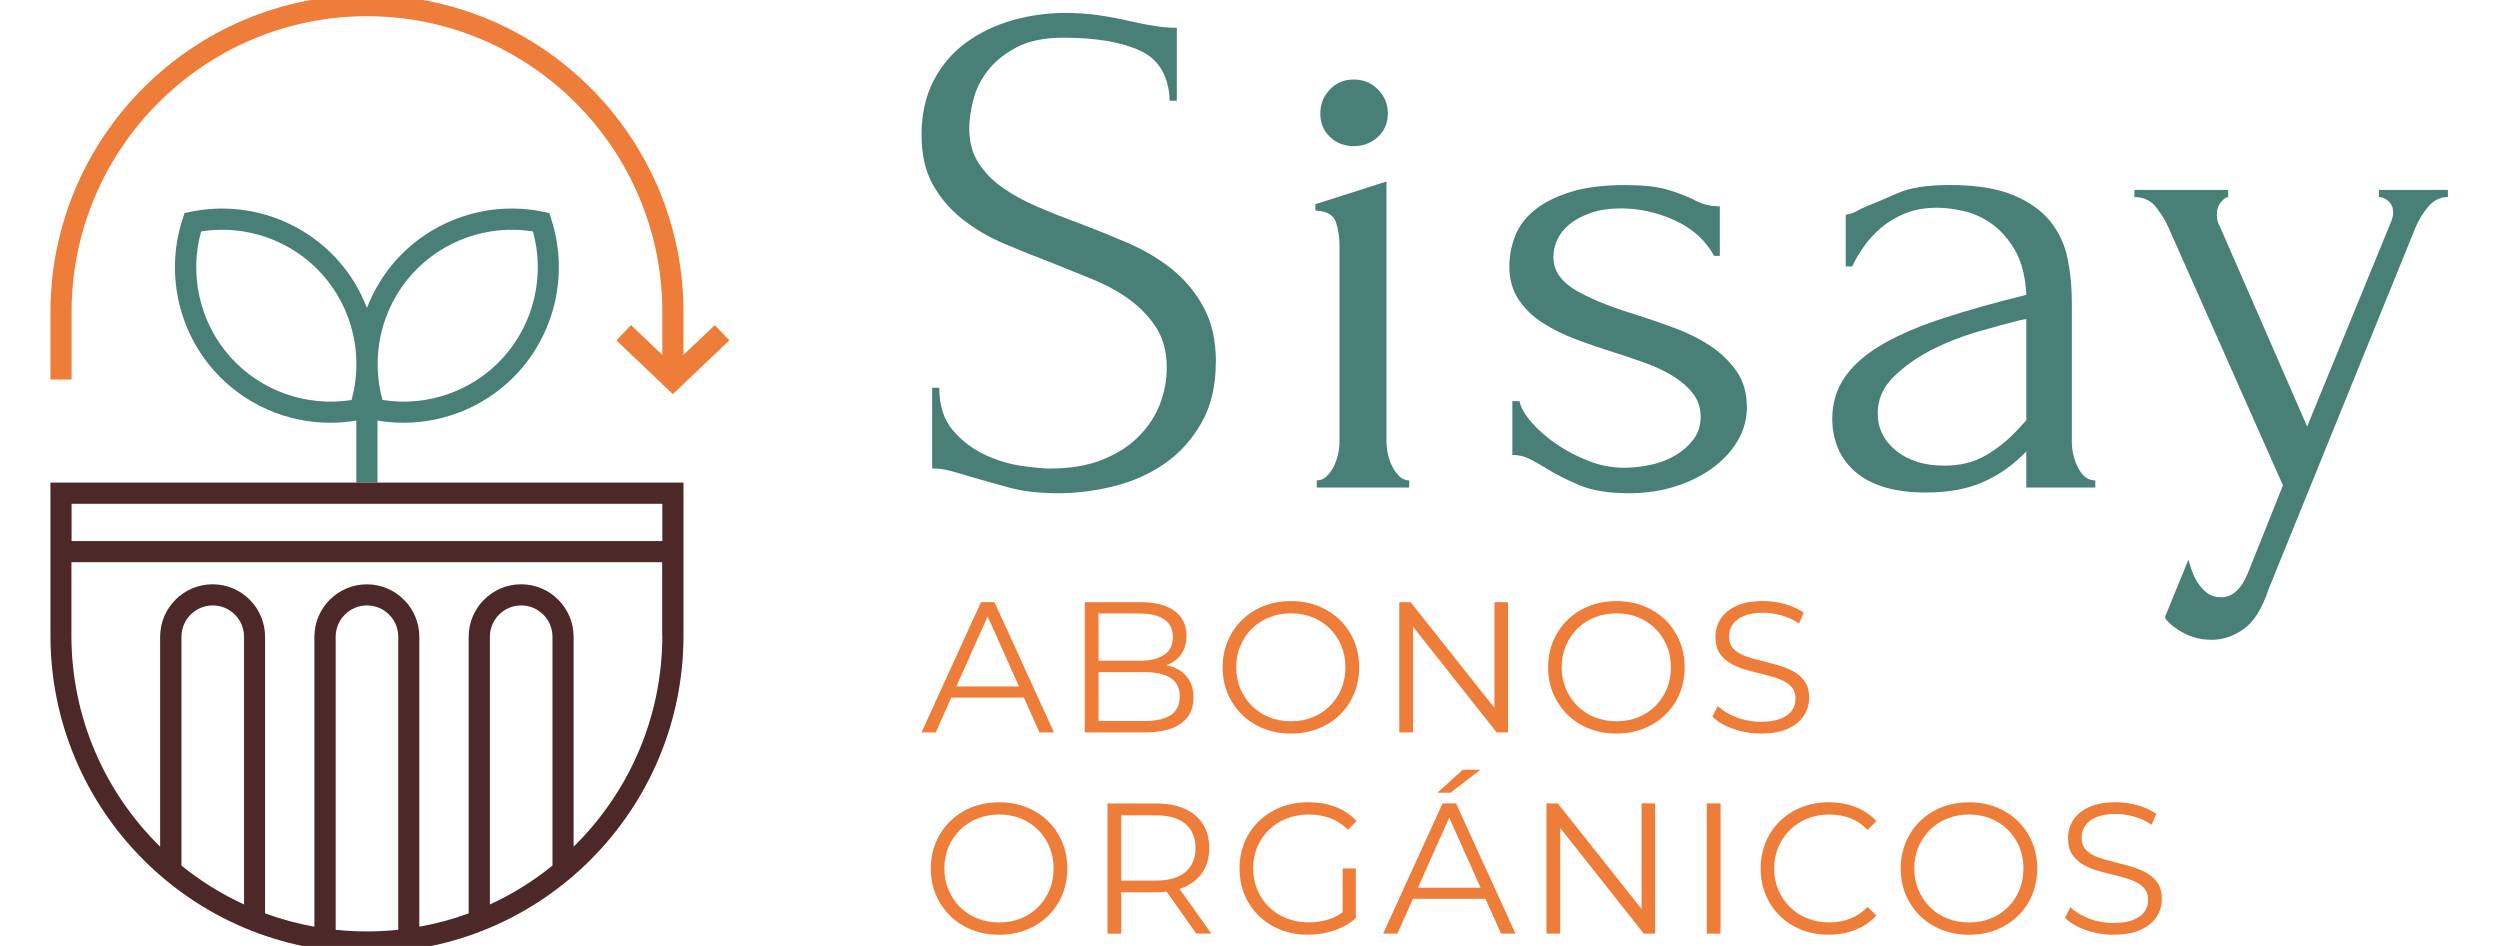
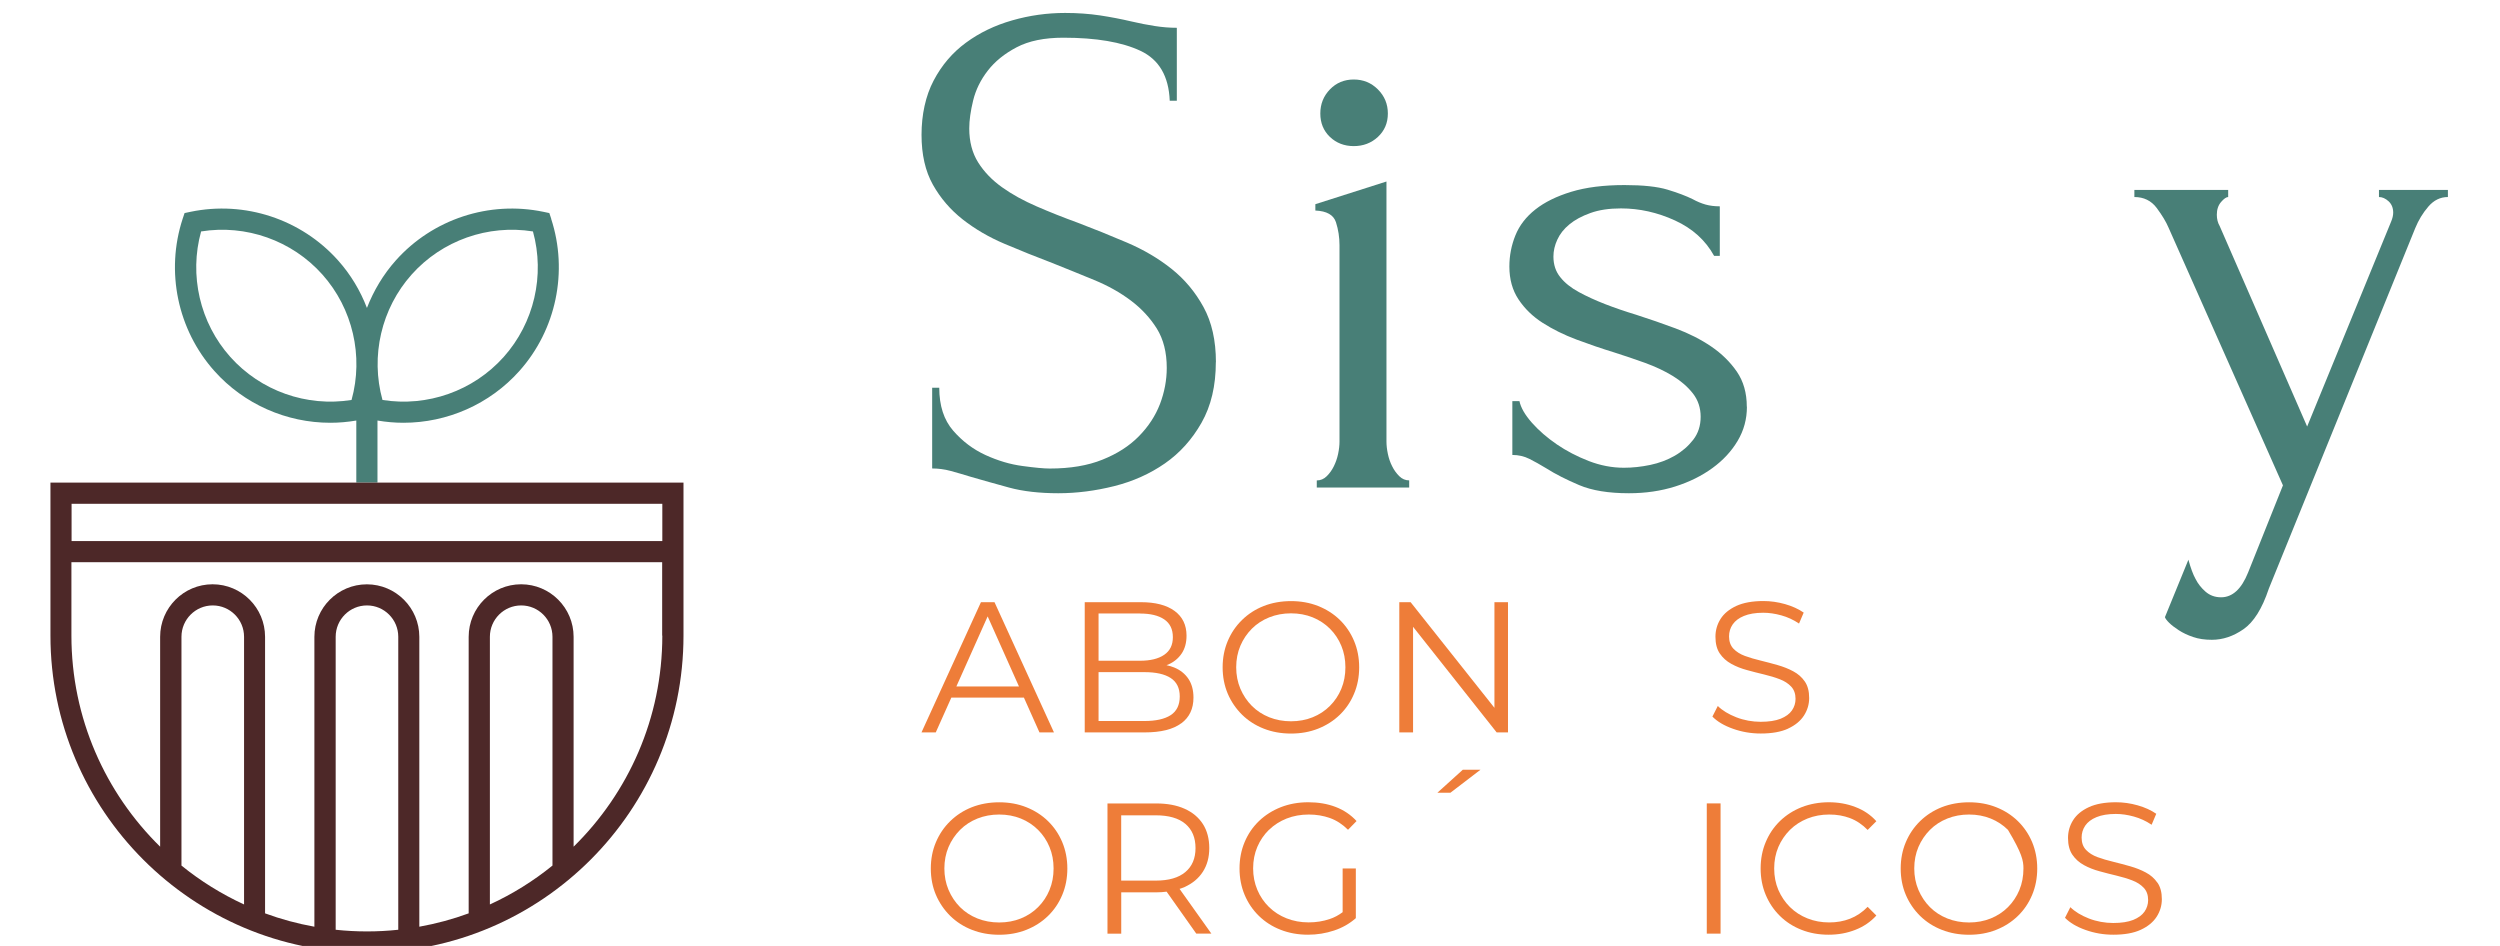
<svg xmlns="http://www.w3.org/2000/svg" width="111" height="42" viewBox="0 0 111 42" fill="none">
  <g clip-path="url(#clip0_1928_523)">
    <path d="M24.476 9.717L24.39 9.46L24.123 9.404C21.72 8.903 19.212 9.729 17.577 11.559C17.017 12.187 16.589 12.906 16.292 13.672C15.998 12.906 15.57 12.187 15.007 11.559C13.372 9.729 10.864 8.903 8.461 9.404L8.195 9.46L8.109 9.717C7.345 12.053 7.884 14.641 9.519 16.473C10.837 17.95 12.724 18.771 14.667 18.771C15.051 18.771 15.435 18.737 15.82 18.672V21.427H16.76V18.672C17.144 18.737 17.529 18.771 17.913 18.771C19.856 18.771 21.743 17.948 23.061 16.471C24.695 14.641 25.235 12.053 24.471 9.715L24.476 9.717ZM15.609 17.758C13.618 18.078 11.575 17.359 10.225 15.847C8.875 14.335 8.389 12.222 8.929 10.276C10.92 9.956 12.962 10.675 14.312 12.187C15.662 13.699 16.149 15.812 15.609 17.758ZM22.366 15.847C21.016 17.359 18.974 18.078 16.982 17.758C16.443 15.81 16.929 13.699 18.279 12.187C19.629 10.675 21.671 9.956 23.663 10.276C24.202 12.224 23.716 14.335 22.366 15.847Z" fill="#487F77" />
    <path d="M16.764 21.427H2.24V28.22C2.24 35.982 8.543 42.294 16.294 42.294C24.044 42.294 30.347 35.982 30.347 28.22V21.427H16.764ZM10.836 40.158C9.835 39.697 8.902 39.117 8.057 38.431V28.273C8.057 27.505 8.68 26.881 9.446 26.881C10.213 26.881 10.836 27.505 10.836 28.273V40.158ZM17.683 41.281C17.227 41.33 16.764 41.355 16.294 41.355C15.823 41.355 15.36 41.33 14.904 41.281V28.273C14.904 27.505 15.527 26.881 16.294 26.881C17.06 26.881 17.683 27.505 17.683 28.273V41.281ZM24.53 38.431C23.685 39.117 22.752 39.699 21.751 40.158V28.273C21.751 27.505 22.374 26.881 23.141 26.881C23.907 26.881 24.53 27.505 24.53 28.273V38.431ZM29.407 28.222C29.407 31.888 27.897 35.207 25.468 37.593V28.275C25.468 26.99 24.424 25.942 23.138 25.942C21.853 25.942 20.809 26.988 20.809 28.275V40.553C20.105 40.812 19.373 41.01 18.618 41.146V28.277C18.618 26.993 17.574 25.944 16.289 25.944C15.004 25.944 13.959 26.99 13.959 28.277V41.146C13.204 41.01 12.473 40.812 11.769 40.553V28.275C11.769 26.99 10.725 25.942 9.439 25.942C8.154 25.942 7.11 26.988 7.11 28.275V37.593C4.681 35.209 3.171 31.888 3.171 28.222V24.963H29.4V28.222H29.407ZM29.407 24.024H3.178V22.368H29.407V24.024Z" fill="#4D2828" />
-     <path d="M32.385 15.116L31.738 14.434L30.347 15.756V13.852C30.347 6.092 24.041 -0.22 16.294 -0.22C8.546 -0.22 2.24 6.092 2.24 13.855V16.851H3.178V13.855C3.178 6.612 9.062 0.719 16.294 0.719C23.525 0.719 29.407 6.612 29.407 13.852V15.756L28.015 14.434L27.369 15.116L29.407 17.053V17.083H29.437L29.874 17.5L30.312 17.083H30.342V17.053L32.38 15.116H32.385Z" fill="#EE7D39" />
    <path d="M42.241 30.974H45.462L46.152 32.519H46.796L44.156 26.737H43.554L40.914 32.519H41.548L42.239 30.974H42.241ZM43.852 27.368L45.242 30.478H42.463L43.852 27.368Z" fill="#EE7D39" />
    <path d="M52.451 32.115C52.812 31.846 52.99 31.466 52.99 30.974C52.99 30.645 52.916 30.367 52.768 30.144C52.62 29.922 52.411 29.752 52.145 29.641C52.036 29.595 51.918 29.562 51.793 29.534C51.818 29.525 51.846 29.516 51.872 29.504C52.122 29.395 52.321 29.23 52.465 29.017C52.61 28.801 52.682 28.537 52.682 28.224C52.682 27.751 52.504 27.384 52.15 27.125C51.795 26.865 51.295 26.737 50.654 26.737H48.162V32.519H50.818C51.543 32.519 52.087 32.384 52.448 32.113L52.451 32.115ZM50.614 27.241C51.077 27.241 51.434 27.326 51.691 27.5C51.946 27.674 52.075 27.936 52.075 28.289C52.075 28.641 51.948 28.896 51.691 29.073C51.436 29.249 51.077 29.337 50.614 29.337H48.776V27.238H50.614V27.241ZM48.776 32.016V29.843H50.813C51.318 29.843 51.707 29.928 51.976 30.102C52.245 30.276 52.381 30.55 52.381 30.923C52.381 31.297 52.247 31.58 51.976 31.754C51.707 31.927 51.318 32.013 50.813 32.013H48.776V32.016Z" fill="#EE7D39" />
    <path d="M59.486 27.521C59.213 27.257 58.893 27.053 58.525 26.907C58.157 26.761 57.756 26.689 57.321 26.689C56.886 26.689 56.476 26.763 56.108 26.907C55.739 27.053 55.42 27.259 55.147 27.526C54.873 27.793 54.663 28.104 54.512 28.461C54.362 28.816 54.285 29.205 54.285 29.63C54.285 30.054 54.362 30.444 54.512 30.799C54.663 31.153 54.876 31.464 55.147 31.733C55.42 32 55.739 32.206 56.112 32.352C56.483 32.498 56.886 32.57 57.321 32.57C57.756 32.57 58.157 32.498 58.525 32.352C58.893 32.206 59.213 32.002 59.486 31.738C59.759 31.473 59.97 31.163 60.12 30.803C60.271 30.446 60.347 30.054 60.347 29.63C60.347 29.205 60.271 28.816 60.12 28.456C59.97 28.099 59.757 27.786 59.486 27.521ZM59.555 30.583C59.435 30.873 59.266 31.125 59.048 31.343C58.831 31.561 58.576 31.728 58.282 31.847C57.988 31.965 57.668 32.025 57.321 32.025C56.974 32.025 56.652 31.965 56.355 31.847C56.059 31.728 55.802 31.561 55.584 31.343C55.367 31.125 55.197 30.87 55.072 30.578C54.95 30.286 54.887 29.971 54.887 29.627C54.887 29.284 54.95 28.962 55.072 28.674C55.195 28.384 55.367 28.131 55.584 27.913C55.802 27.695 56.059 27.529 56.355 27.41C56.652 27.292 56.974 27.232 57.321 27.232C57.668 27.232 57.988 27.292 58.282 27.41C58.576 27.529 58.831 27.698 59.048 27.913C59.266 28.131 59.435 28.384 59.555 28.674C59.676 28.964 59.736 29.282 59.736 29.627C59.736 29.973 59.676 30.293 59.555 30.581V30.583Z" fill="#EE7D39" />
    <path d="M62.74 27.83L66.452 32.519H66.955V26.737H66.353V31.427L62.631 26.737H62.129V32.519H62.74V27.83Z" fill="#EE7D39" />
-     <path d="M73.937 27.521C73.664 27.257 73.344 27.053 72.976 26.907C72.608 26.761 72.207 26.689 71.772 26.689C71.337 26.689 70.927 26.763 70.559 26.907C70.191 27.053 69.871 27.259 69.598 27.526C69.325 27.793 69.114 28.104 68.963 28.461C68.813 28.816 68.736 29.205 68.736 29.63C68.736 30.054 68.813 30.444 68.963 30.799C69.114 31.153 69.327 31.464 69.598 31.733C69.871 32 70.191 32.206 70.563 32.352C70.934 32.498 71.337 32.57 71.772 32.57C72.207 32.57 72.608 32.498 72.976 32.352C73.344 32.206 73.664 32.002 73.937 31.738C74.21 31.473 74.421 31.163 74.572 30.803C74.722 30.446 74.799 30.054 74.799 29.63C74.799 29.205 74.722 28.816 74.572 28.456C74.421 28.099 74.208 27.786 73.937 27.521ZM74.007 30.583C73.886 30.873 73.717 31.125 73.499 31.343C73.282 31.561 73.027 31.728 72.733 31.847C72.439 31.965 72.119 32.025 71.772 32.025C71.425 32.025 71.103 31.965 70.806 31.847C70.51 31.728 70.253 31.561 70.035 31.343C69.818 31.125 69.649 30.87 69.524 30.578C69.401 30.286 69.338 29.971 69.338 29.627C69.338 29.284 69.401 28.962 69.524 28.674C69.646 28.384 69.818 28.131 70.035 27.913C70.253 27.695 70.51 27.529 70.806 27.41C71.103 27.292 71.425 27.232 71.772 27.232C72.119 27.232 72.439 27.292 72.733 27.41C73.027 27.529 73.282 27.698 73.499 27.913C73.717 28.131 73.886 28.384 74.007 28.674C74.127 28.964 74.187 29.282 74.187 29.627C74.187 29.973 74.127 30.293 74.007 30.581V30.583Z" fill="#EE7D39" />
    <path d="M79.389 32.35C79.706 32.204 79.94 32.011 80.095 31.772C80.248 31.534 80.327 31.274 80.327 30.991C80.327 30.687 80.262 30.444 80.132 30.256C80.002 30.068 79.833 29.919 79.62 29.806C79.41 29.692 79.178 29.602 78.928 29.53C78.678 29.458 78.426 29.393 78.173 29.33C77.921 29.27 77.687 29.201 77.476 29.124C77.266 29.047 77.094 28.938 76.964 28.802C76.835 28.665 76.77 28.482 76.77 28.257C76.77 28.059 76.823 27.881 76.932 27.723C77.041 27.566 77.205 27.44 77.43 27.348C77.654 27.255 77.942 27.206 78.287 27.206C78.546 27.206 78.812 27.245 79.09 27.322C79.368 27.398 79.63 27.519 79.877 27.686L80.084 27.199C79.852 27.039 79.576 26.914 79.259 26.823C78.94 26.733 78.618 26.686 78.294 26.686C77.805 26.686 77.402 26.761 77.09 26.904C76.777 27.051 76.543 27.243 76.392 27.482C76.242 27.721 76.166 27.985 76.166 28.27C76.166 28.579 76.23 28.827 76.36 29.017C76.49 29.207 76.659 29.36 76.872 29.476C77.082 29.592 77.316 29.685 77.569 29.752C77.821 29.822 78.074 29.887 78.328 29.947C78.583 30.008 78.812 30.077 79.021 30.158C79.229 30.237 79.398 30.346 79.528 30.485C79.657 30.622 79.722 30.805 79.722 31.03C79.722 31.218 79.669 31.387 79.562 31.543C79.456 31.698 79.287 31.819 79.06 31.912C78.831 32.002 78.537 32.048 78.173 32.048C77.81 32.048 77.432 31.981 77.09 31.847C76.747 31.712 76.471 31.545 76.27 31.346L76.031 31.816C76.247 32.037 76.55 32.218 76.944 32.357C77.337 32.498 77.747 32.568 78.178 32.568C78.673 32.568 79.079 32.496 79.394 32.35H79.389Z" fill="#EE7D39" />
    <path d="M46.529 36.455C46.256 36.19 45.936 35.986 45.568 35.84C45.2 35.694 44.799 35.622 44.364 35.622C43.928 35.622 43.519 35.696 43.151 35.84C42.782 35.986 42.463 36.193 42.19 36.459C41.916 36.726 41.706 37.037 41.555 37.394C41.404 37.751 41.328 38.138 41.328 38.563C41.328 38.987 41.404 39.377 41.555 39.732C41.706 40.086 41.919 40.397 42.19 40.666C42.463 40.933 42.782 41.139 43.155 41.285C43.526 41.431 43.928 41.503 44.364 41.503C44.799 41.503 45.2 41.431 45.568 41.285C45.936 41.139 46.256 40.935 46.529 40.671C46.802 40.406 47.013 40.096 47.163 39.736C47.314 39.379 47.39 38.987 47.39 38.563C47.39 38.138 47.314 37.749 47.163 37.389C47.013 37.032 46.8 36.719 46.529 36.455ZM46.598 39.516C46.478 39.806 46.309 40.059 46.091 40.277C45.874 40.495 45.619 40.661 45.325 40.78C45.031 40.898 44.711 40.958 44.364 40.958C44.017 40.958 43.695 40.898 43.398 40.78C43.102 40.661 42.845 40.495 42.627 40.277C42.41 40.059 42.24 39.803 42.115 39.511C41.993 39.219 41.93 38.904 41.93 38.56C41.93 38.217 41.993 37.895 42.115 37.607C42.238 37.32 42.41 37.065 42.627 36.847C42.845 36.629 43.102 36.462 43.398 36.343C43.695 36.225 44.017 36.165 44.364 36.165C44.711 36.165 45.031 36.225 45.325 36.343C45.619 36.462 45.874 36.631 46.091 36.847C46.309 37.065 46.478 37.317 46.598 37.607C46.719 37.897 46.779 38.215 46.779 38.56C46.779 38.906 46.719 39.226 46.598 39.514V39.516Z" fill="#EE7D39" />
    <path d="M52.594 39.384C52.946 39.226 53.217 39.001 53.407 38.707C53.597 38.412 53.692 38.062 53.692 37.654C53.692 37.246 53.597 36.879 53.407 36.585C53.217 36.29 52.946 36.065 52.594 35.908C52.242 35.75 51.821 35.673 51.332 35.673H49.172V41.455H49.783V39.62H51.335C51.497 39.62 51.65 39.609 51.798 39.59L53.115 41.453H53.785L52.372 39.467C52.448 39.442 52.525 39.416 52.597 39.384H52.594ZM51.316 39.099H49.781V36.2H51.316C51.893 36.2 52.333 36.327 52.631 36.58C52.93 36.833 53.081 37.192 53.081 37.654C53.081 38.115 52.93 38.466 52.631 38.718C52.333 38.971 51.893 39.099 51.316 39.099Z" fill="#EE7D39" />
    <path d="M56.343 36.846C56.566 36.629 56.827 36.462 57.126 36.343C57.425 36.225 57.754 36.165 58.113 36.165C58.448 36.165 58.761 36.218 59.053 36.322C59.344 36.427 59.611 36.601 59.852 36.842L60.231 36.455C59.972 36.174 59.662 35.965 59.296 35.826C58.93 35.687 58.527 35.62 58.087 35.62C57.647 35.62 57.242 35.694 56.871 35.838C56.501 35.984 56.177 36.188 55.901 36.452C55.626 36.717 55.413 37.027 55.262 37.387C55.112 37.744 55.035 38.136 55.035 38.56C55.035 38.985 55.112 39.374 55.262 39.734C55.413 40.091 55.626 40.404 55.897 40.668C56.17 40.933 56.489 41.139 56.862 41.283C57.233 41.429 57.638 41.501 58.078 41.501C58.478 41.501 58.865 41.438 59.233 41.315C59.602 41.193 59.923 41.009 60.199 40.766V38.56H59.613V40.501C59.432 40.636 59.243 40.738 59.039 40.805C58.745 40.905 58.432 40.954 58.103 40.954C57.751 40.954 57.425 40.893 57.126 40.775C56.827 40.657 56.566 40.49 56.343 40.272C56.121 40.054 55.947 39.799 55.825 39.507C55.702 39.214 55.639 38.899 55.639 38.556C55.639 38.212 55.702 37.89 55.825 37.602C55.947 37.315 56.121 37.06 56.343 36.842V36.846Z" fill="#EE7D39" />
    <path d="M64.399 35.197L65.735 34.175H64.95L63.82 35.197H64.399Z" fill="#EE7D39" />
-     <path d="M64.05 35.671L61.41 41.453H62.045L62.735 39.908H65.956L66.646 41.453H67.289L64.65 35.671H64.048H64.05ZM62.957 39.414L64.346 36.304L65.736 39.414H62.957Z" fill="#EE7D39" />
-     <path d="M72.886 40.36L69.167 35.671H68.662V41.453H69.273V36.763L72.985 41.453H73.488V35.671H72.886V40.36Z" fill="#EE7D39" />
    <path d="M76.393 35.671H75.781V41.453H76.393V35.671Z" fill="#EE7D39" />
    <path d="M79.475 36.846C79.695 36.629 79.955 36.462 80.251 36.343C80.548 36.225 80.87 36.165 81.217 36.165C81.564 36.165 81.854 36.218 82.141 36.325C82.426 36.431 82.687 36.608 82.924 36.849L83.31 36.462C83.058 36.181 82.748 35.97 82.377 35.831C82.009 35.689 81.615 35.62 81.198 35.62C80.781 35.62 80.362 35.694 79.994 35.838C79.626 35.984 79.306 36.188 79.033 36.452C78.76 36.717 78.549 37.027 78.399 37.387C78.248 37.744 78.172 38.136 78.172 38.56C78.172 38.985 78.248 39.374 78.399 39.734C78.549 40.091 78.76 40.404 79.029 40.668C79.297 40.933 79.617 41.139 79.985 41.283C80.353 41.429 80.754 41.501 81.189 41.501C81.624 41.501 82.009 41.429 82.377 41.285C82.745 41.142 83.055 40.93 83.31 40.65L82.924 40.263C82.687 40.506 82.426 40.68 82.141 40.791C81.854 40.903 81.548 40.956 81.217 40.956C80.87 40.956 80.548 40.896 80.251 40.777C79.955 40.659 79.695 40.492 79.475 40.274C79.256 40.056 79.084 39.803 78.959 39.514C78.836 39.224 78.774 38.906 78.774 38.56C78.774 38.215 78.836 37.895 78.959 37.607C79.082 37.32 79.256 37.065 79.475 36.846Z" fill="#EE7D39" />
-     <path d="M89.591 36.455C89.318 36.19 88.999 35.986 88.63 35.84C88.262 35.694 87.862 35.622 87.426 35.622C86.991 35.622 86.581 35.696 86.213 35.84C85.845 35.986 85.525 36.193 85.252 36.459C84.979 36.726 84.768 37.037 84.618 37.394C84.467 37.751 84.391 38.138 84.391 38.563C84.391 38.987 84.467 39.377 84.618 39.732C84.768 40.086 84.981 40.397 85.252 40.666C85.525 40.933 85.845 41.139 86.218 41.285C86.588 41.431 86.991 41.503 87.426 41.503C87.862 41.503 88.262 41.431 88.63 41.285C88.999 41.139 89.318 40.935 89.591 40.671C89.865 40.406 90.075 40.096 90.226 39.736C90.376 39.379 90.453 38.987 90.453 38.563C90.453 38.138 90.376 37.749 90.226 37.389C90.075 37.032 89.862 36.719 89.591 36.455ZM89.661 39.516C89.54 39.806 89.371 40.059 89.154 40.277C88.936 40.495 88.681 40.661 88.387 40.78C88.093 40.898 87.774 40.958 87.426 40.958C87.079 40.958 86.757 40.898 86.461 40.78C86.164 40.661 85.907 40.495 85.69 40.277C85.472 40.059 85.303 39.803 85.178 39.511C85.055 39.219 84.993 38.904 84.993 38.56C84.993 38.217 85.055 37.895 85.178 37.607C85.301 37.32 85.472 37.065 85.69 36.847C85.907 36.629 86.164 36.462 86.461 36.343C86.757 36.225 87.079 36.165 87.426 36.165C87.774 36.165 88.093 36.225 88.387 36.343C88.681 36.462 88.936 36.631 89.154 36.847C89.371 37.065 89.54 37.317 89.661 37.607C89.781 37.897 89.841 38.215 89.841 38.56C89.841 38.906 89.781 39.226 89.661 39.514V39.516Z" fill="#EE7D39" />
+     <path d="M89.591 36.455C89.318 36.19 88.999 35.986 88.63 35.84C88.262 35.694 87.862 35.622 87.426 35.622C86.991 35.622 86.581 35.696 86.213 35.84C85.845 35.986 85.525 36.193 85.252 36.459C84.979 36.726 84.768 37.037 84.618 37.394C84.467 37.751 84.391 38.138 84.391 38.563C84.391 38.987 84.467 39.377 84.618 39.732C84.768 40.086 84.981 40.397 85.252 40.666C85.525 40.933 85.845 41.139 86.218 41.285C86.588 41.431 86.991 41.503 87.426 41.503C87.862 41.503 88.262 41.431 88.63 41.285C88.999 41.139 89.318 40.935 89.591 40.671C89.865 40.406 90.075 40.096 90.226 39.736C90.376 39.379 90.453 38.987 90.453 38.563C90.453 38.138 90.376 37.749 90.226 37.389C90.075 37.032 89.862 36.719 89.591 36.455ZM89.661 39.516C89.54 39.806 89.371 40.059 89.154 40.277C88.936 40.495 88.681 40.661 88.387 40.78C88.093 40.898 87.774 40.958 87.426 40.958C87.079 40.958 86.757 40.898 86.461 40.78C86.164 40.661 85.907 40.495 85.69 40.277C85.472 40.059 85.303 39.803 85.178 39.511C85.055 39.219 84.993 38.904 84.993 38.56C84.993 38.217 85.055 37.895 85.178 37.607C85.301 37.32 85.472 37.065 85.69 36.847C85.907 36.629 86.164 36.462 86.461 36.343C86.757 36.225 87.079 36.165 87.426 36.165C87.774 36.165 88.093 36.225 88.387 36.343C88.681 36.462 88.936 36.631 89.154 36.847C89.781 37.897 89.841 38.215 89.841 38.56C89.841 38.906 89.781 39.226 89.661 39.514V39.516Z" fill="#EE7D39" />
    <path d="M95.787 39.189C95.657 39.001 95.488 38.852 95.275 38.739C95.064 38.625 94.832 38.535 94.582 38.463C94.332 38.391 94.08 38.326 93.828 38.263C93.575 38.203 93.341 38.134 93.13 38.057C92.92 37.98 92.748 37.871 92.619 37.735C92.489 37.598 92.424 37.415 92.424 37.19C92.424 36.993 92.478 36.814 92.586 36.656C92.695 36.499 92.859 36.373 93.084 36.281C93.309 36.188 93.596 36.139 93.941 36.139C94.2 36.139 94.467 36.178 94.744 36.255C95.022 36.332 95.284 36.452 95.532 36.619L95.738 36.132C95.506 35.972 95.231 35.847 94.913 35.757C94.594 35.666 94.272 35.62 93.948 35.62C93.459 35.62 93.056 35.694 92.744 35.838C92.431 35.984 92.197 36.176 92.047 36.415C91.896 36.654 91.82 36.918 91.82 37.204C91.82 37.512 91.885 37.76 92.014 37.95C92.144 38.141 92.313 38.294 92.526 38.41C92.737 38.526 92.971 38.618 93.223 38.685C93.475 38.755 93.728 38.82 93.983 38.88C94.237 38.941 94.467 39.01 94.675 39.091C94.883 39.17 95.052 39.279 95.182 39.418C95.312 39.555 95.377 39.738 95.377 39.963C95.377 40.151 95.323 40.321 95.217 40.476C95.11 40.631 94.941 40.752 94.714 40.845C94.485 40.935 94.191 40.981 93.828 40.981C93.464 40.981 93.087 40.914 92.744 40.78C92.401 40.645 92.126 40.478 91.924 40.279L91.686 40.75C91.901 40.97 92.204 41.151 92.598 41.29C92.992 41.431 93.401 41.501 93.832 41.501C94.328 41.501 94.733 41.429 95.048 41.283C95.365 41.137 95.599 40.944 95.754 40.706C95.907 40.467 95.986 40.207 95.986 39.924C95.986 39.62 95.921 39.377 95.791 39.189H95.787Z" fill="#EE7D39" />
    <path d="M53.983 16.079C53.983 17.127 53.772 18.024 53.348 18.769C52.927 19.513 52.383 20.116 51.718 20.578C51.054 21.039 50.303 21.375 49.47 21.584C48.636 21.793 47.807 21.9 46.985 21.9C46.163 21.9 45.413 21.816 44.799 21.647C44.188 21.48 43.628 21.322 43.123 21.176C42.787 21.072 42.481 20.984 42.208 20.909C41.935 20.835 41.662 20.8 41.388 20.8V17.215H41.703C41.703 18.013 41.909 18.646 42.319 19.119C42.729 19.592 43.208 19.952 43.757 20.204C44.306 20.455 44.855 20.619 45.404 20.691C45.952 20.766 46.353 20.803 46.608 20.803C47.515 20.803 48.298 20.673 48.951 20.408C49.606 20.146 50.144 19.801 50.567 19.369C50.989 18.94 51.301 18.463 51.503 17.939C51.702 17.414 51.804 16.879 51.804 16.334C51.804 15.643 51.656 15.06 51.362 14.587C51.068 14.117 50.683 13.701 50.209 13.344C49.734 12.987 49.192 12.683 48.583 12.433C47.972 12.18 47.351 11.93 46.721 11.677C46.006 11.406 45.302 11.123 44.607 10.828C43.912 10.534 43.292 10.172 42.745 9.743C42.199 9.314 41.757 8.799 41.421 8.201C41.085 7.602 40.916 6.865 40.916 5.983C40.916 5.102 41.094 4.258 41.453 3.578C41.81 2.897 42.289 2.335 42.889 1.895C43.489 1.454 44.172 1.125 44.941 0.905C45.709 0.684 46.492 0.575 47.293 0.575C47.84 0.575 48.356 0.612 48.84 0.684C49.324 0.758 49.787 0.847 50.229 0.951C50.586 1.034 50.933 1.104 51.271 1.155C51.607 1.208 51.934 1.234 52.251 1.234V4.474H51.936C51.894 3.384 51.461 2.644 50.637 2.257C49.812 1.869 48.673 1.674 47.214 1.674C46.369 1.674 45.679 1.816 45.14 2.099C44.6 2.382 44.174 2.727 43.857 3.138C43.54 3.546 43.324 3.987 43.208 4.46C43.093 4.931 43.035 5.346 43.035 5.703C43.035 6.29 43.167 6.793 43.431 7.213C43.695 7.632 44.049 7.999 44.491 8.314C44.934 8.63 45.445 8.912 46.026 9.163C46.608 9.416 47.214 9.657 47.847 9.887C48.564 10.16 49.291 10.452 50.03 10.768C50.769 11.083 51.429 11.47 52.01 11.932C52.591 12.393 53.066 12.959 53.434 13.63C53.802 14.3 53.987 15.118 53.987 16.083L53.983 16.079Z" fill="#487F77" />
    <path d="M58.465 21.647V21.331C58.634 21.331 58.78 21.269 58.907 21.144C59.035 21.018 59.139 20.872 59.222 20.703C59.305 20.536 59.37 20.353 59.412 20.153C59.454 19.954 59.474 19.771 59.474 19.604V10.891C59.474 10.534 59.421 10.195 59.317 9.868C59.211 9.543 58.907 9.369 58.402 9.348V9.066L61.559 8.059V19.601C61.559 19.771 61.579 19.954 61.621 20.151C61.663 20.351 61.725 20.534 61.811 20.701C61.894 20.87 62.001 21.016 62.126 21.141C62.253 21.267 62.399 21.329 62.568 21.329V21.645H58.465V21.647ZM58.622 5.04C58.622 4.62 58.764 4.265 59.048 3.97C59.333 3.676 59.685 3.53 60.107 3.53C60.528 3.53 60.885 3.676 61.179 3.97C61.473 4.265 61.621 4.62 61.621 5.04C61.621 5.459 61.473 5.805 61.179 6.079C60.885 6.352 60.526 6.487 60.107 6.487C59.688 6.487 59.333 6.35 59.048 6.079C58.764 5.807 58.622 5.459 58.622 5.04Z" fill="#487F77" />
    <path d="M77.563 18.061C77.563 18.607 77.427 19.11 77.153 19.571C76.88 20.033 76.507 20.436 76.032 20.782C75.558 21.127 75.007 21.401 74.375 21.601C73.742 21.8 73.059 21.9 72.323 21.9C71.418 21.9 70.681 21.779 70.114 21.538C69.547 21.297 69.06 21.051 68.662 20.798C68.389 20.631 68.136 20.49 67.905 20.374C67.673 20.258 67.421 20.2 67.148 20.2V17.809H67.463C67.525 18.103 67.71 18.421 68.016 18.769C68.322 19.114 68.69 19.434 69.121 19.729C69.551 20.023 70.026 20.269 70.54 20.469C71.056 20.668 71.577 20.768 72.103 20.768C72.483 20.768 72.872 20.726 73.27 20.643C73.671 20.559 74.032 20.422 74.358 20.235C74.685 20.047 74.958 19.81 75.178 19.527C75.398 19.244 75.509 18.903 75.509 18.505C75.509 18.106 75.393 17.76 75.162 17.465C74.93 17.171 74.636 16.916 74.277 16.696C73.918 16.475 73.508 16.283 73.045 16.113C72.582 15.947 72.119 15.789 71.656 15.643C71.11 15.476 70.556 15.286 69.998 15.077C69.44 14.868 68.94 14.62 68.498 14.337C68.055 14.054 67.699 13.709 67.425 13.298C67.152 12.89 67.016 12.4 67.016 11.835C67.016 11.352 67.106 10.891 67.284 10.45C67.463 10.009 67.757 9.627 68.169 9.302C68.579 8.977 69.111 8.715 69.762 8.516C70.415 8.317 71.202 8.217 72.128 8.217C72.948 8.217 73.585 8.284 74.039 8.421C74.49 8.558 74.865 8.699 75.159 8.845C75.349 8.95 75.539 9.028 75.727 9.082C75.917 9.135 76.127 9.161 76.359 9.161V11.361H76.107C75.727 10.67 75.148 10.146 74.37 9.789C73.592 9.432 72.791 9.253 71.971 9.253C71.445 9.253 70.992 9.321 70.614 9.458C70.234 9.594 69.924 9.761 69.683 9.961C69.44 10.16 69.262 10.385 69.146 10.638C69.03 10.888 68.972 11.141 68.972 11.392C68.972 11.749 69.072 12.053 69.273 12.303C69.472 12.556 69.746 12.774 70.093 12.964C70.44 13.154 70.829 13.331 71.26 13.5C71.691 13.667 72.149 13.825 72.633 13.971C73.221 14.158 73.812 14.365 74.4 14.583C74.988 14.803 75.516 15.07 75.979 15.385C76.442 15.701 76.82 16.072 77.116 16.501C77.41 16.93 77.558 17.449 77.558 18.057L77.563 18.061Z" fill="#487F77" />
-     <path d="M89.968 21.647V20.042L89.81 20.2C89.285 20.724 88.678 21.132 87.995 21.427C87.312 21.719 86.485 21.867 85.517 21.867C84.781 21.867 84.149 21.784 83.623 21.617C83.097 21.45 82.665 21.213 82.329 20.909C81.993 20.605 81.745 20.253 81.588 19.856C81.43 19.457 81.352 19.038 81.352 18.597C81.352 17.885 81.546 17.254 81.935 16.709C82.324 16.164 82.887 15.682 83.623 15.262C84.359 14.842 85.26 14.46 86.323 14.114C87.386 13.769 88.602 13.428 89.97 13.091C89.928 12.273 89.76 11.614 89.465 11.111C89.171 10.608 88.824 10.213 88.423 9.931C88.023 9.648 87.604 9.46 87.161 9.365C86.719 9.27 86.342 9.223 86.024 9.223C85.478 9.223 84.999 9.307 84.589 9.474C84.179 9.643 83.82 9.856 83.514 10.118C83.209 10.38 82.952 10.663 82.741 10.967C82.53 11.271 82.361 11.561 82.236 11.832H81.951V9.536C82.12 9.515 82.278 9.462 82.424 9.379C82.572 9.295 82.75 9.212 82.961 9.126C83.276 9.001 83.707 8.817 84.255 8.576C84.802 8.335 85.571 8.214 86.559 8.214C87.717 8.214 88.653 8.36 89.368 8.655C90.084 8.95 90.635 9.337 91.026 9.819C91.415 10.302 91.672 10.851 91.799 11.47C91.927 12.09 91.989 12.723 91.989 13.374V19.601C91.989 20.021 92.084 20.413 92.274 20.782C92.464 21.148 92.716 21.331 93.031 21.331V21.647H89.97H89.968ZM89.968 18.66V14.163L89.653 14.226C89.148 14.351 88.532 14.52 87.807 14.729C87.08 14.94 86.393 15.211 85.74 15.547C85.087 15.884 84.528 16.283 84.065 16.742C83.602 17.203 83.371 17.739 83.371 18.347C83.371 19.017 83.644 19.573 84.191 20.014C84.737 20.455 85.453 20.675 86.337 20.675C87.032 20.675 87.641 20.524 88.169 20.218C88.694 19.914 89.178 19.523 89.621 19.038L89.968 18.66Z" fill="#487F77" />
    <path d="M100.733 26.144C100.439 27.025 100.064 27.621 99.612 27.936C99.158 28.252 98.691 28.407 98.207 28.407C97.892 28.407 97.612 28.366 97.371 28.282C97.127 28.199 96.917 28.099 96.739 27.983C96.56 27.867 96.417 27.758 96.312 27.654C96.206 27.549 96.143 27.466 96.123 27.401L97.165 24.852C97.269 25.23 97.375 25.513 97.48 25.701C97.584 25.91 97.732 26.1 97.922 26.267C98.112 26.434 98.343 26.52 98.616 26.52C99.121 26.52 99.522 26.153 99.816 25.418L101.363 21.55L96.28 10.1C96.174 9.85 96 9.56 95.759 9.235C95.516 8.91 95.185 8.748 94.766 8.748V8.433H98.931V8.748C98.848 8.748 98.742 8.822 98.616 8.968C98.489 9.114 98.427 9.305 98.427 9.534C98.427 9.722 98.468 9.891 98.554 10.037L102.437 18.938L106.163 9.847C106.225 9.701 106.258 9.564 106.258 9.439C106.258 9.23 106.188 9.061 106.052 8.936C105.915 8.811 105.772 8.748 105.626 8.748V8.433H108.687V8.748C108.351 8.748 108.062 8.889 107.819 9.172C107.575 9.455 107.381 9.775 107.235 10.133L100.733 26.142V26.144Z" fill="#487F77" />
  </g>
  <defs>
    <clipPath id="clip0_1928_523">
      <rect width="111" height="42" fill="white" />
    </clipPath>
  </defs>
</svg>